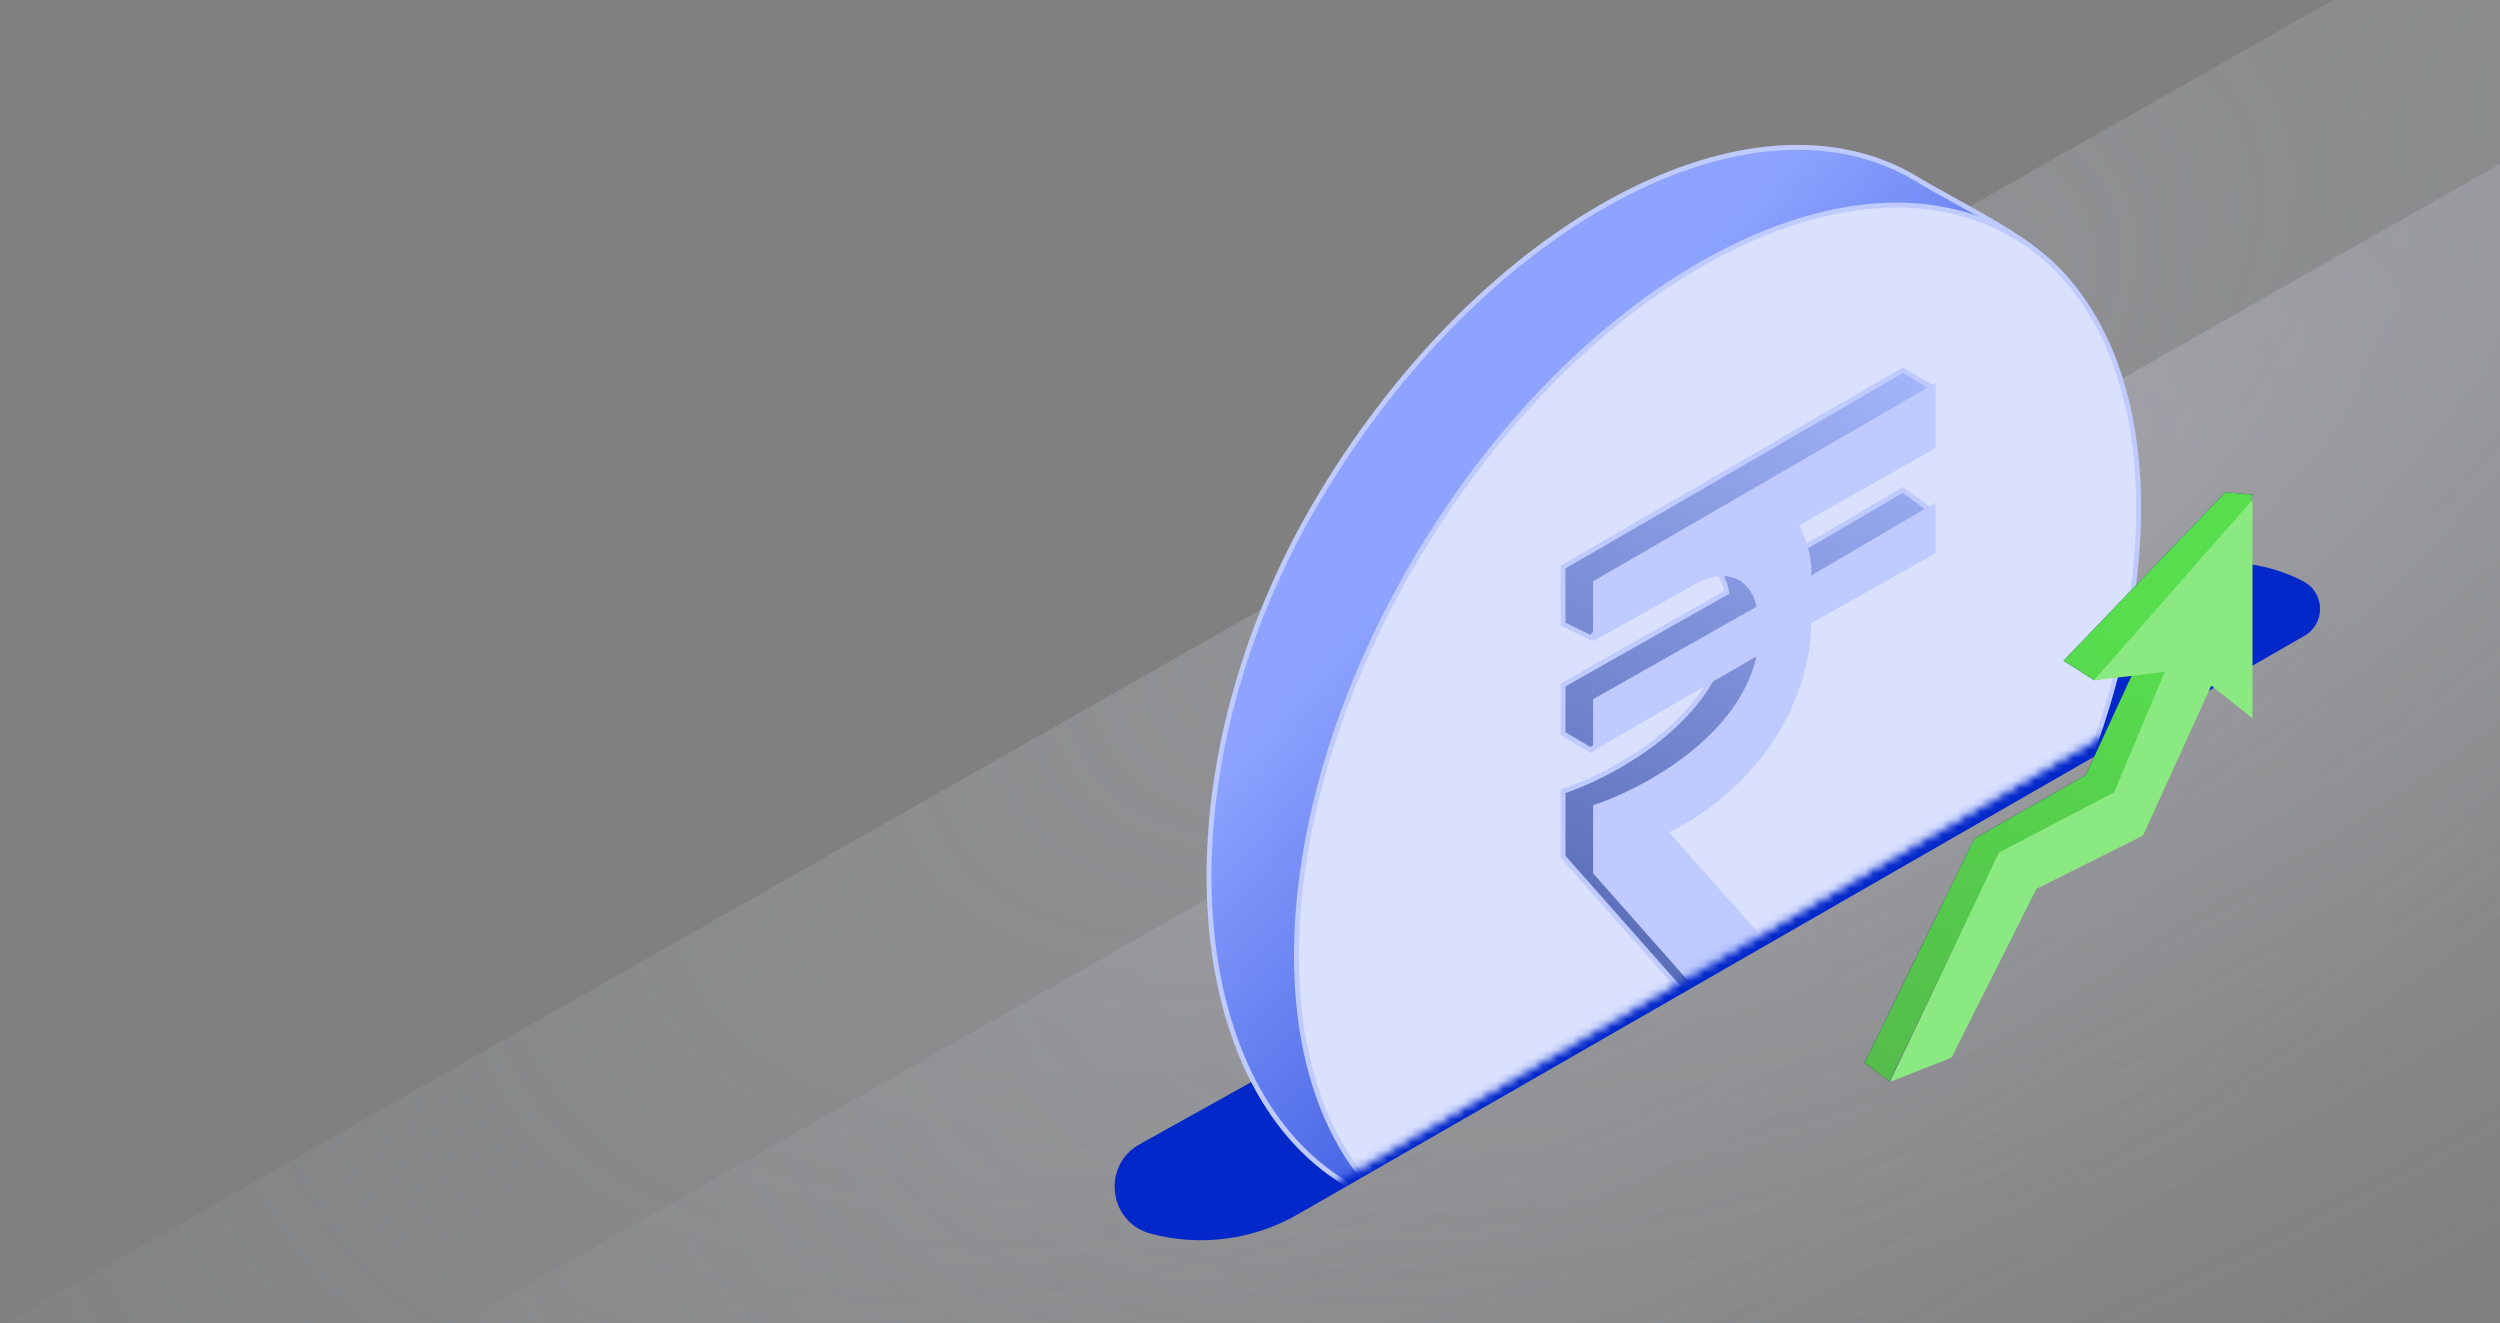
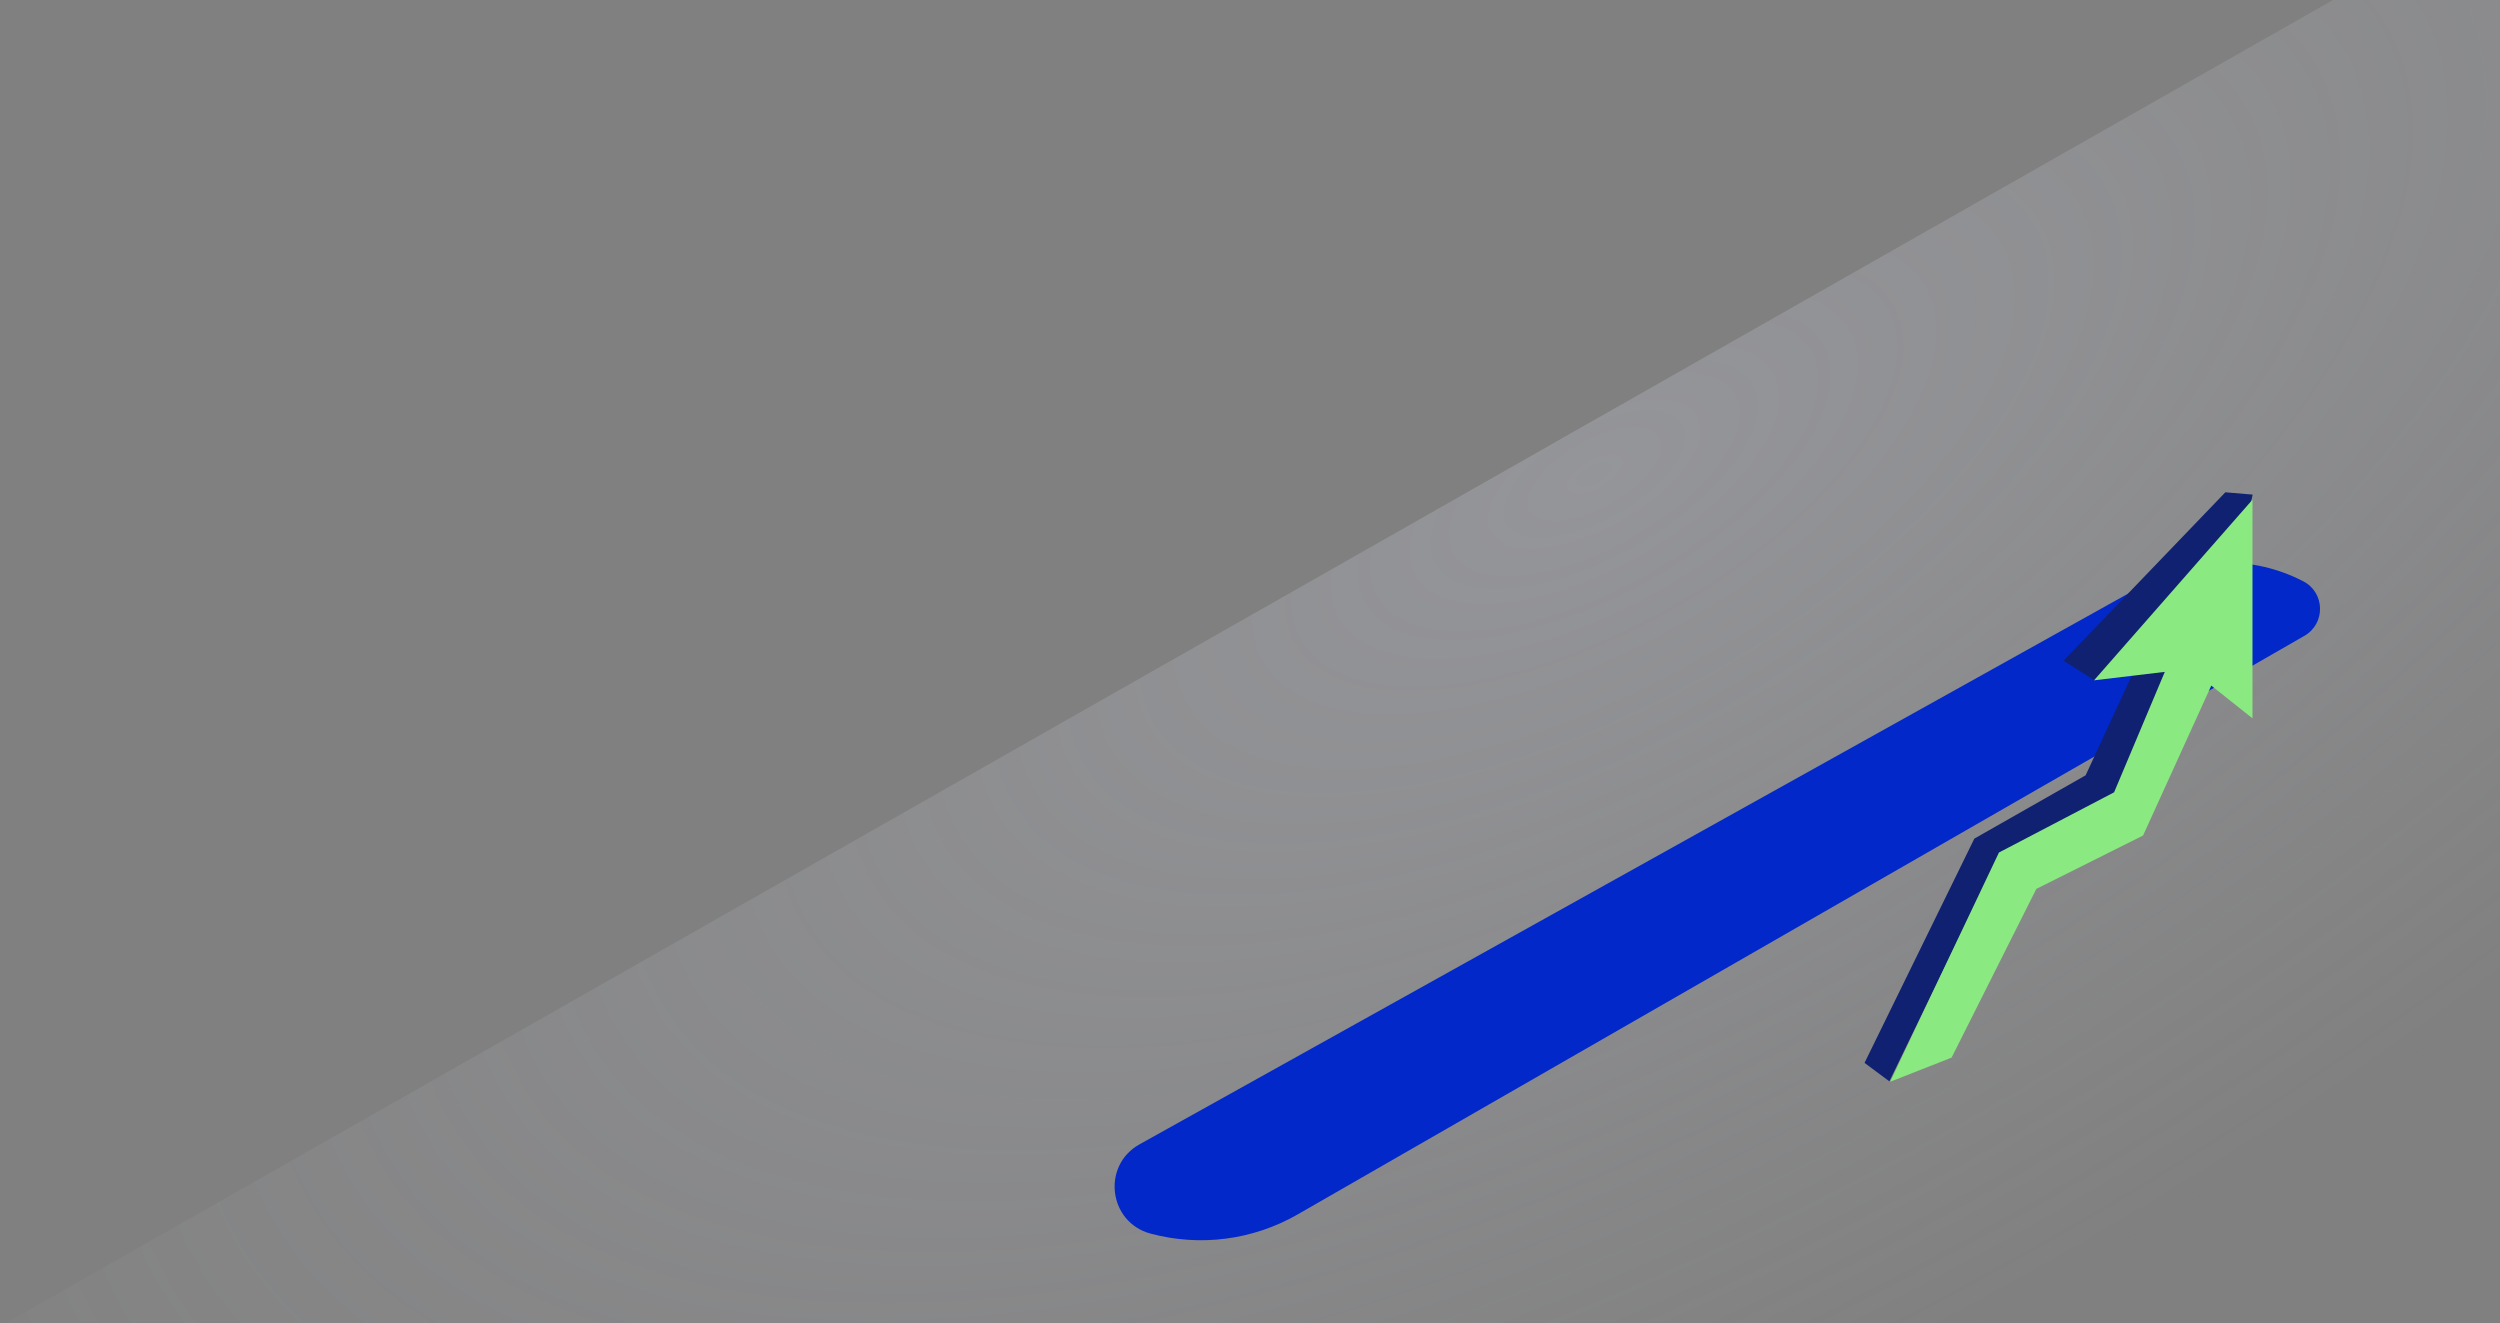
<svg xmlns="http://www.w3.org/2000/svg" width="325" height="172" viewBox="0 0 325 172" fill="none">
  <rect x="0" y="0" width="325" height="172" fill="#808080" stroke="none" />
  <g clip-path="url(#clip0_200_15869)">
    <path opacity="0.2" d="M-84.797 220.64L369.958 -37.904L491.404 -12.703V220.64H-84.797Z" fill="url(#paint0_radial_200_15869)" />
-     <path opacity="0.2" d="M-25.625 220.64L429.13 -37.904V220.64H-25.625Z" fill="url(#paint1_radial_200_15869)" />
    <path d="M279.012 75.857L148.143 148.759C143.188 151.519 144.103 158.905 149.582 160.372C156.034 162.1 162.907 161.202 168.698 157.874L299.582 82.653C302.344 81.065 302.263 77.051 299.438 75.577C293.016 72.227 285.34 72.332 279.012 75.857Z" fill="#0228CA" />
    <mask id="mask0_200_15869" style="mask-type:alpha" maskUnits="userSpaceOnUse" x="149" y="12" width="137" height="150">
-       <path d="M159.901 161.412L280.99 90.908L285.445 18.831L277.583 12.803H155.183C153.523 53.515 150.203 135.36 150.203 137.037C150.203 138.714 156.668 153.986 159.901 161.412Z" fill="#1C44F1" stroke="white" stroke-width="0.637" />
-     </mask>
+       </mask>
    <g mask="url(#mask0_200_15869)">
-       <path d="M174.895 153.801C164.253 147.403 158.083 133.988 157.266 117.661C156.45 101.343 160.987 82.174 171.692 64.366C182.403 46.549 196.446 33.05 210.478 25.621C224.517 18.188 238.489 16.853 249.124 23.246C250.835 24.275 252.62 25.257 254.402 26.238C255.48 26.831 256.556 27.423 257.615 28.025C260.438 29.629 263.158 31.313 265.527 33.294C270.251 37.244 273.583 42.377 273.494 50.438C273.407 58.274 271.362 69.968 268.018 81.9C264.675 93.832 260.041 105.969 254.794 114.699C248.814 124.646 240.462 134.901 231.646 143.507C222.826 152.117 213.563 159.056 205.769 162.392C199.664 165.005 194.342 164.297 189.349 162.22C185.799 160.742 182.441 158.587 179.085 156.433C177.692 155.539 176.3 154.645 174.895 153.801ZM184.471 130.798C191.744 135.17 201.221 134.212 210.618 129.237C220.021 124.258 229.399 115.233 236.543 103.35C243.686 91.468 247.257 78.951 247.243 68.311C247.228 57.678 243.628 48.86 236.355 44.488C229.069 40.108 220.621 41.606 212.262 47.115C203.905 52.623 195.577 62.172 188.444 74.037C181.311 85.902 176.698 97.882 175.665 107.992C174.633 118.101 177.181 126.415 184.471 130.798Z" fill="url(#paint2_linear_200_15869)" stroke="#BFCBFF" stroke-width="0.637" />
-       <path d="M261.994 30.753C272.629 37.146 278.005 50.112 278.026 65.997C278.048 81.874 272.714 100.609 262.004 118.426C251.294 136.243 237.25 149.742 223.218 157.171C209.179 164.604 195.207 165.939 184.572 159.546C173.937 153.153 168.561 140.187 168.54 124.302C168.518 108.424 173.852 89.689 184.562 71.873C195.273 54.056 209.316 40.557 223.348 33.127C237.387 25.695 251.359 24.36 261.994 30.753Z" fill="#DAE1FF" stroke="#BFCBFF" stroke-width="0.637" />
      <path d="M247.385 48.126L250.92 50.214L247.162 55.991L229.525 65.943L229.261 66.092L229.396 66.363C229.704 66.979 230.152 68.047 230.484 69.234C230.818 70.427 231.026 71.705 230.883 72.754L230.795 73.403L231.36 73.072L247.367 63.692L250.867 66.249L247.198 69.629L231.042 78.716L230.875 78.811L230.88 79.003C231.046 84.762 227.638 98.276 212.591 105.9L212.221 106.087L212.497 106.396L233.328 129.736L228.338 137.387L224.317 135.269L203.193 111.375V102.873C206.261 101.842 210.875 99.696 215.055 96.5C219.332 93.228 223.19 88.829 224.427 83.364L224.637 82.436L223.911 83.05L206.822 97.507L203.193 95.378V89.044L224.273 77.121L224.468 77.011L224.431 76.791C224.253 75.738 223.654 74.286 222.407 73.375C221.137 72.447 219.264 72.131 216.657 73.236L216.601 73.26L216.558 73.302L206.793 82.908L203.193 81.143V73.713L247.385 48.126Z" fill="#1C44F1" />
      <path d="M247.385 48.126L250.92 50.214L247.162 55.991L229.525 65.943L229.261 66.092L229.396 66.363C229.704 66.979 230.152 68.047 230.484 69.234C230.818 70.427 231.026 71.705 230.883 72.754L230.795 73.403L231.36 73.072L247.367 63.692L250.867 66.249L247.198 69.629L231.042 78.716L230.875 78.811L230.88 79.003C231.046 84.762 227.638 98.276 212.591 105.9L212.221 106.087L212.497 106.396L233.328 129.736L228.338 137.387L224.317 135.269L203.193 111.375V102.873C206.261 101.842 210.875 99.696 215.055 96.5C219.332 93.228 223.19 88.829 224.427 83.364L224.637 82.436L223.911 83.05L206.822 97.507L203.193 95.378V89.044L224.273 77.121L224.468 77.011L224.431 76.791C224.253 75.738 223.654 74.286 222.407 73.375C221.137 72.447 219.264 72.131 216.657 73.236L216.601 73.26L216.558 73.302L206.793 82.908L203.193 81.143V73.713L247.385 48.126Z" fill="url(#paint3_linear_200_15869)" />
      <path d="M247.385 48.126L250.92 50.214L247.162 55.991L229.525 65.943L229.261 66.092L229.396 66.363C229.704 66.979 230.152 68.047 230.484 69.234C230.818 70.427 231.026 71.705 230.883 72.754L230.795 73.403L231.36 73.072L247.367 63.692L250.867 66.249L247.198 69.629L231.042 78.716L230.875 78.811L230.88 79.003C231.046 84.762 227.638 98.276 212.591 105.9L212.221 106.087L212.497 106.396L233.328 129.736L228.338 137.387L224.317 135.269L203.193 111.375V102.873C206.261 101.842 210.875 99.696 215.055 96.5C219.332 93.228 223.19 88.829 224.427 83.364L224.637 82.436L223.911 83.05L206.822 97.507L203.193 95.378V89.044L224.273 77.121L224.468 77.011L224.431 76.791C224.253 75.738 223.654 74.286 222.407 73.375C221.137 72.447 219.264 72.131 216.657 73.236L216.601 73.26L216.558 73.302L206.793 82.908L203.193 81.143V73.713L247.385 48.126Z" stroke="#BFCBFF" stroke-width="0.637" />
      <path d="M207.424 75.75L251.298 50.346V58.081L233.755 67.981L233.491 68.129L233.627 68.4C233.934 69.016 234.382 70.085 234.715 71.272C235.049 72.464 235.257 73.742 235.114 74.791L235.025 75.44L235.59 75.109L251.298 65.905V71.739L235.273 80.753L235.105 80.848L235.111 81.04C235.276 86.799 231.868 100.313 216.821 107.937L216.452 108.124L216.728 108.433L237.466 131.669L228.41 137.151L207.424 113.412V104.91C210.492 103.879 215.106 101.733 219.285 98.537C223.562 95.266 227.42 90.866 228.658 85.401L228.818 84.691L228.188 85.055L207.424 97.046V91.081L228.504 79.158L228.698 79.048L228.661 78.828C228.483 77.775 227.885 76.323 226.638 75.412C225.368 74.484 223.494 74.168 220.888 75.273L220.871 75.28L220.856 75.289L207.424 82.835V75.75Z" fill="#BFCBFF" stroke="#BFCBFF" stroke-width="0.637" />
    </g>
    <path d="M242.389 138.174L245.619 140.576L259.958 110.966L275.126 103.083L287.077 86.78H287.96L292.844 64.298L289.295 63.997L268.262 85.891L272.23 88.422L277.293 87.464L271.134 100.788L256.665 109.02L242.389 138.174Z" fill="#0F2170" />
-     <path d="M242.389 138.174L245.619 140.576L259.958 110.966L275.126 103.083L287.077 86.78H287.96L292.844 64.298L289.295 63.997L268.262 85.891L272.23 88.422L277.293 87.464L271.134 100.788L256.665 109.02L242.389 138.174Z" fill="url(#paint4_linear_200_15869)" />
    <path d="M245.717 140.63L253.706 137.492L264.725 115.553L278.601 108.615L287.467 89.129L292.823 93.386V64.958L272.222 88.442L281.424 87.344L274.832 103L259.862 110.828L245.717 140.63Z" fill="#8AE980" />
  </g>
  <defs>
    <radialGradient id="paint0_radial_200_15869" cx="0" cy="0" r="1" gradientUnits="userSpaceOnUse" gradientTransform="translate(207.419 61.382) rotate(150.704) scale(269.634 120.939)">
      <stop stop-color="#E8ECFF" />
      <stop offset="1" stop-color="#E8ECFF" stop-opacity="0" />
    </radialGradient>
    <radialGradient id="paint1_radial_200_15869" cx="0" cy="0" r="1" gradientUnits="userSpaceOnUse" gradientTransform="translate(266.591 61.382) rotate(150.704) scale(269.634 120.939)">
      <stop stop-color="#E8ECFF" />
      <stop offset="1" stop-color="#E8ECFF" stop-opacity="0" />
    </radialGradient>
    <linearGradient id="paint2_linear_200_15869" x1="214.162" y1="40.059" x2="288.084" y2="108.431" gradientUnits="userSpaceOnUse">
      <stop stop-color="#8DA3FF" />
      <stop offset="1" stop-color="#0228CA" />
    </linearGradient>
    <linearGradient id="paint3_linear_200_15869" x1="244.477" y1="36.74" x2="190.843" y2="136.543" gradientUnits="userSpaceOnUse">
      <stop stop-color="#AABBFF" />
      <stop offset="1" stop-color="#495CA8" />
    </linearGradient>
    <linearGradient id="paint4_linear_200_15869" x1="280.799" y1="83.707" x2="261.054" y2="158.251" gradientUnits="userSpaceOnUse">
      <stop stop-color="#57DD4E" />
      <stop offset="1" stop-color="#54B54B" />
    </linearGradient>
    <clipPath id="clip0_200_15869">
      <rect width="325" height="172" fill="white" />
    </clipPath>
  </defs>
</svg>